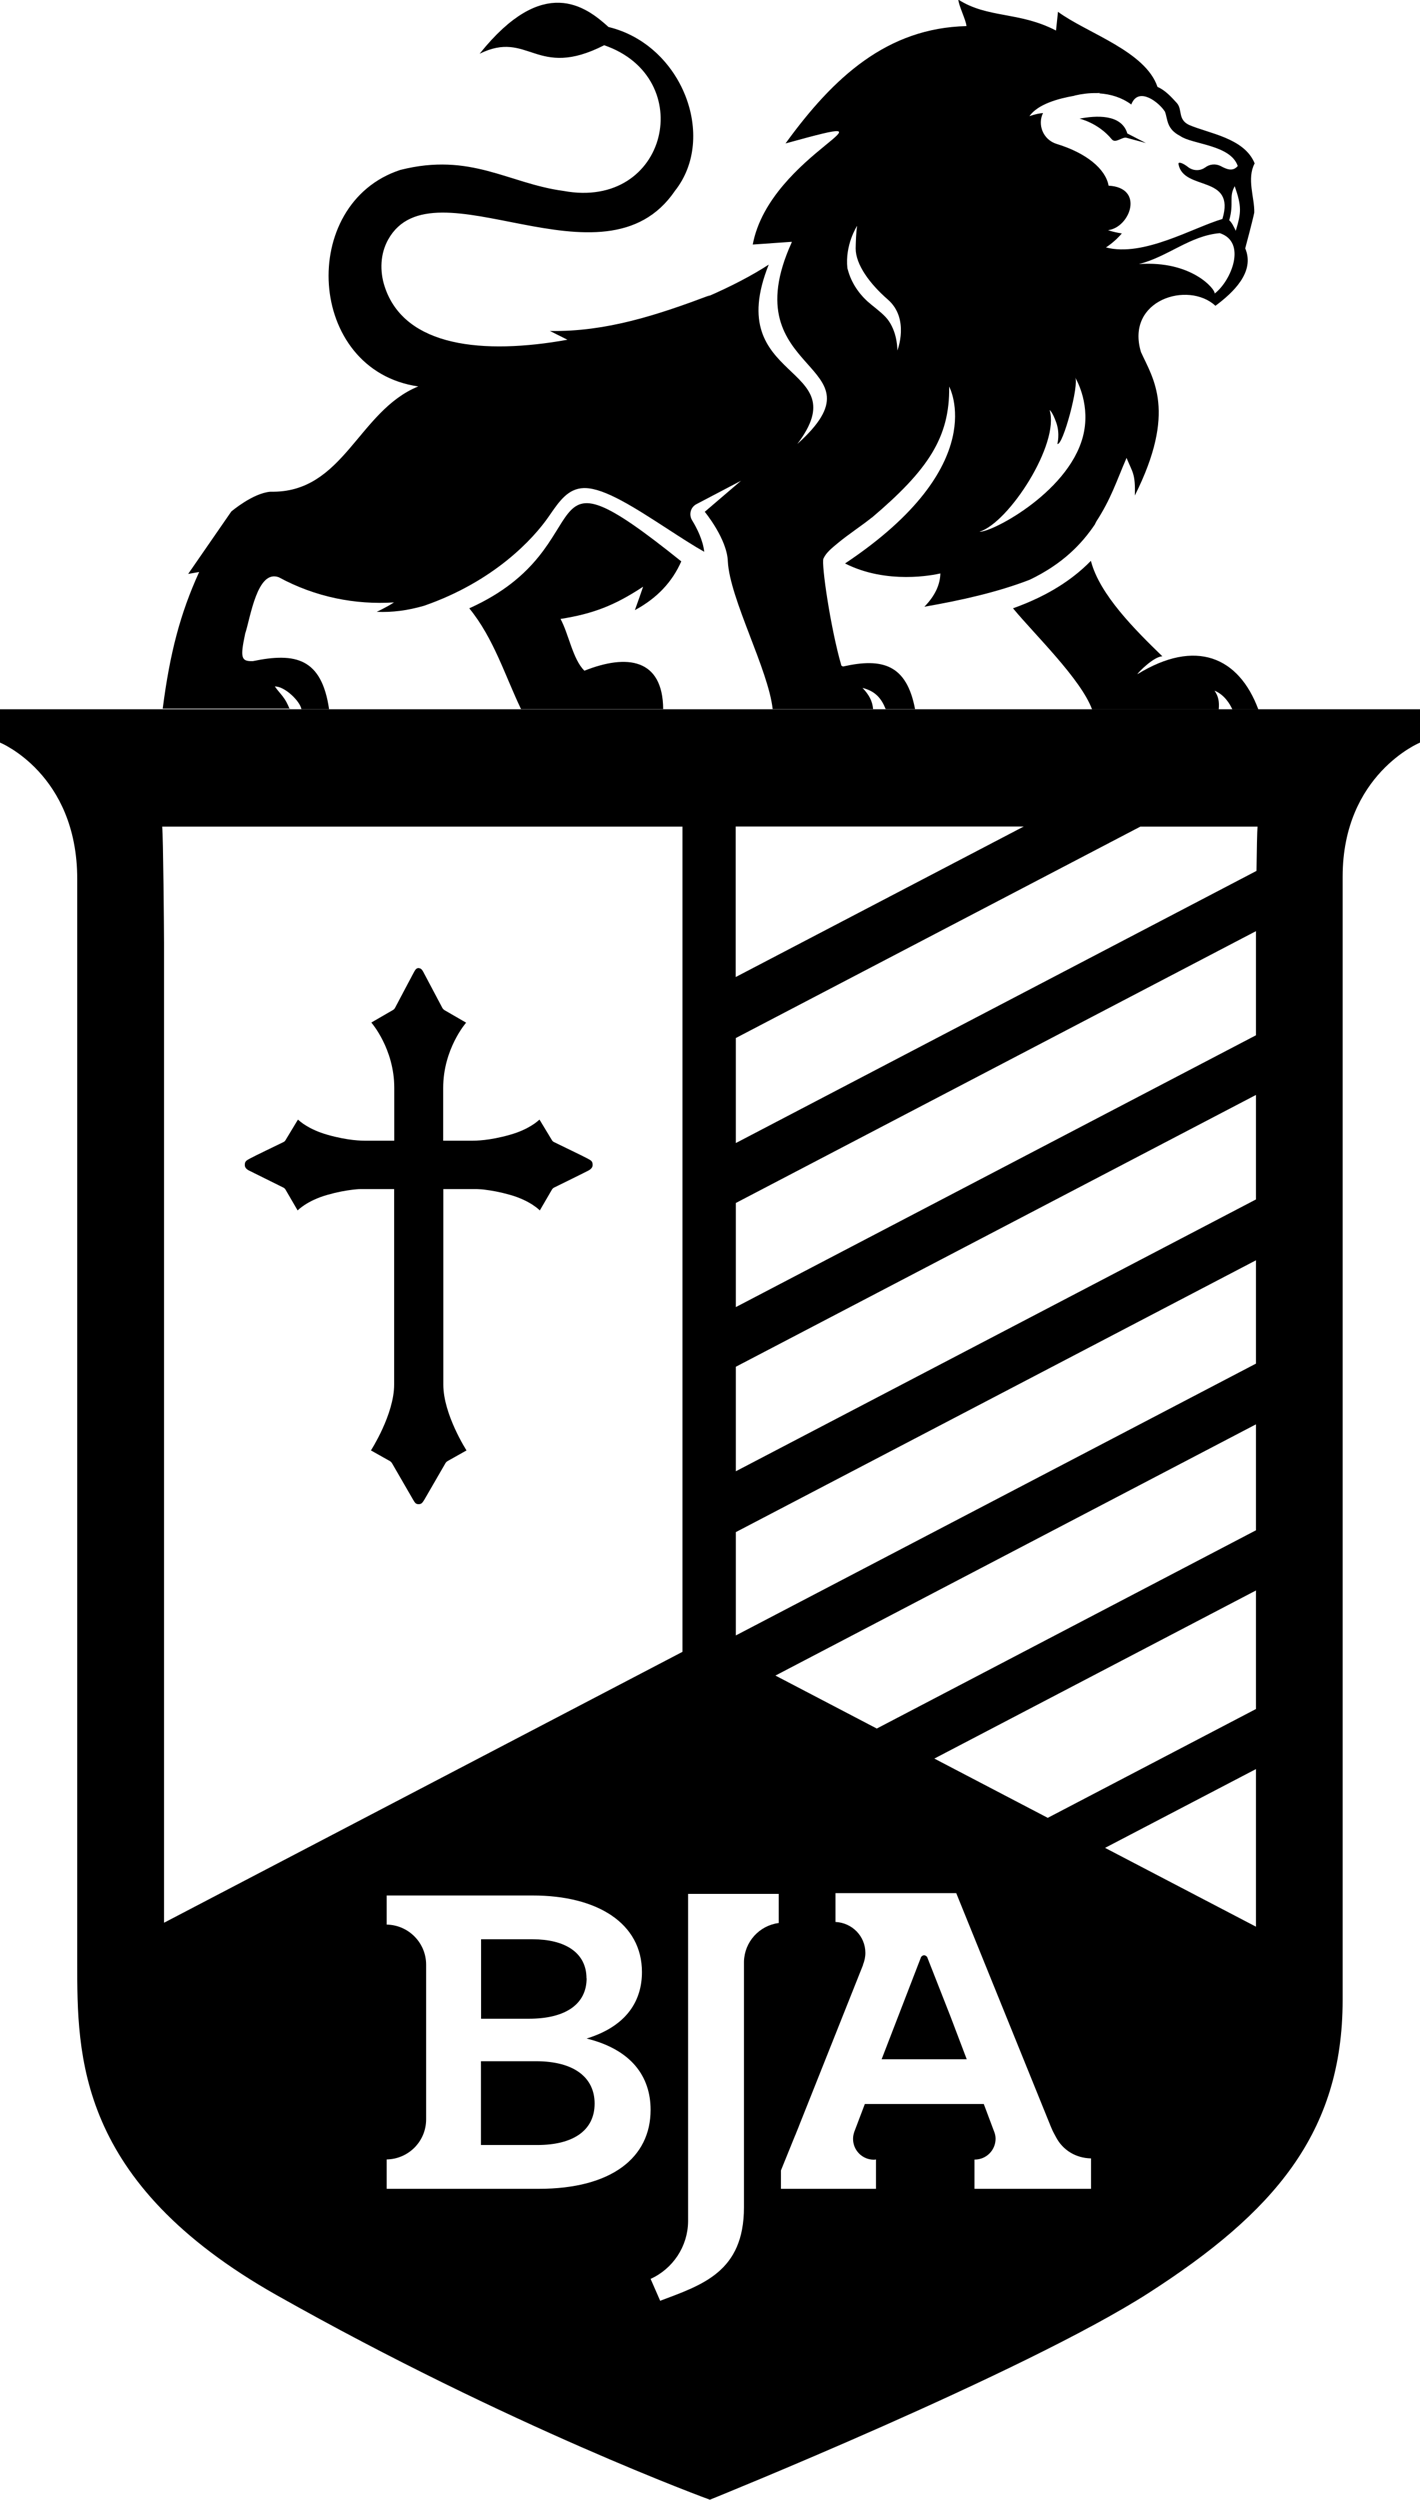
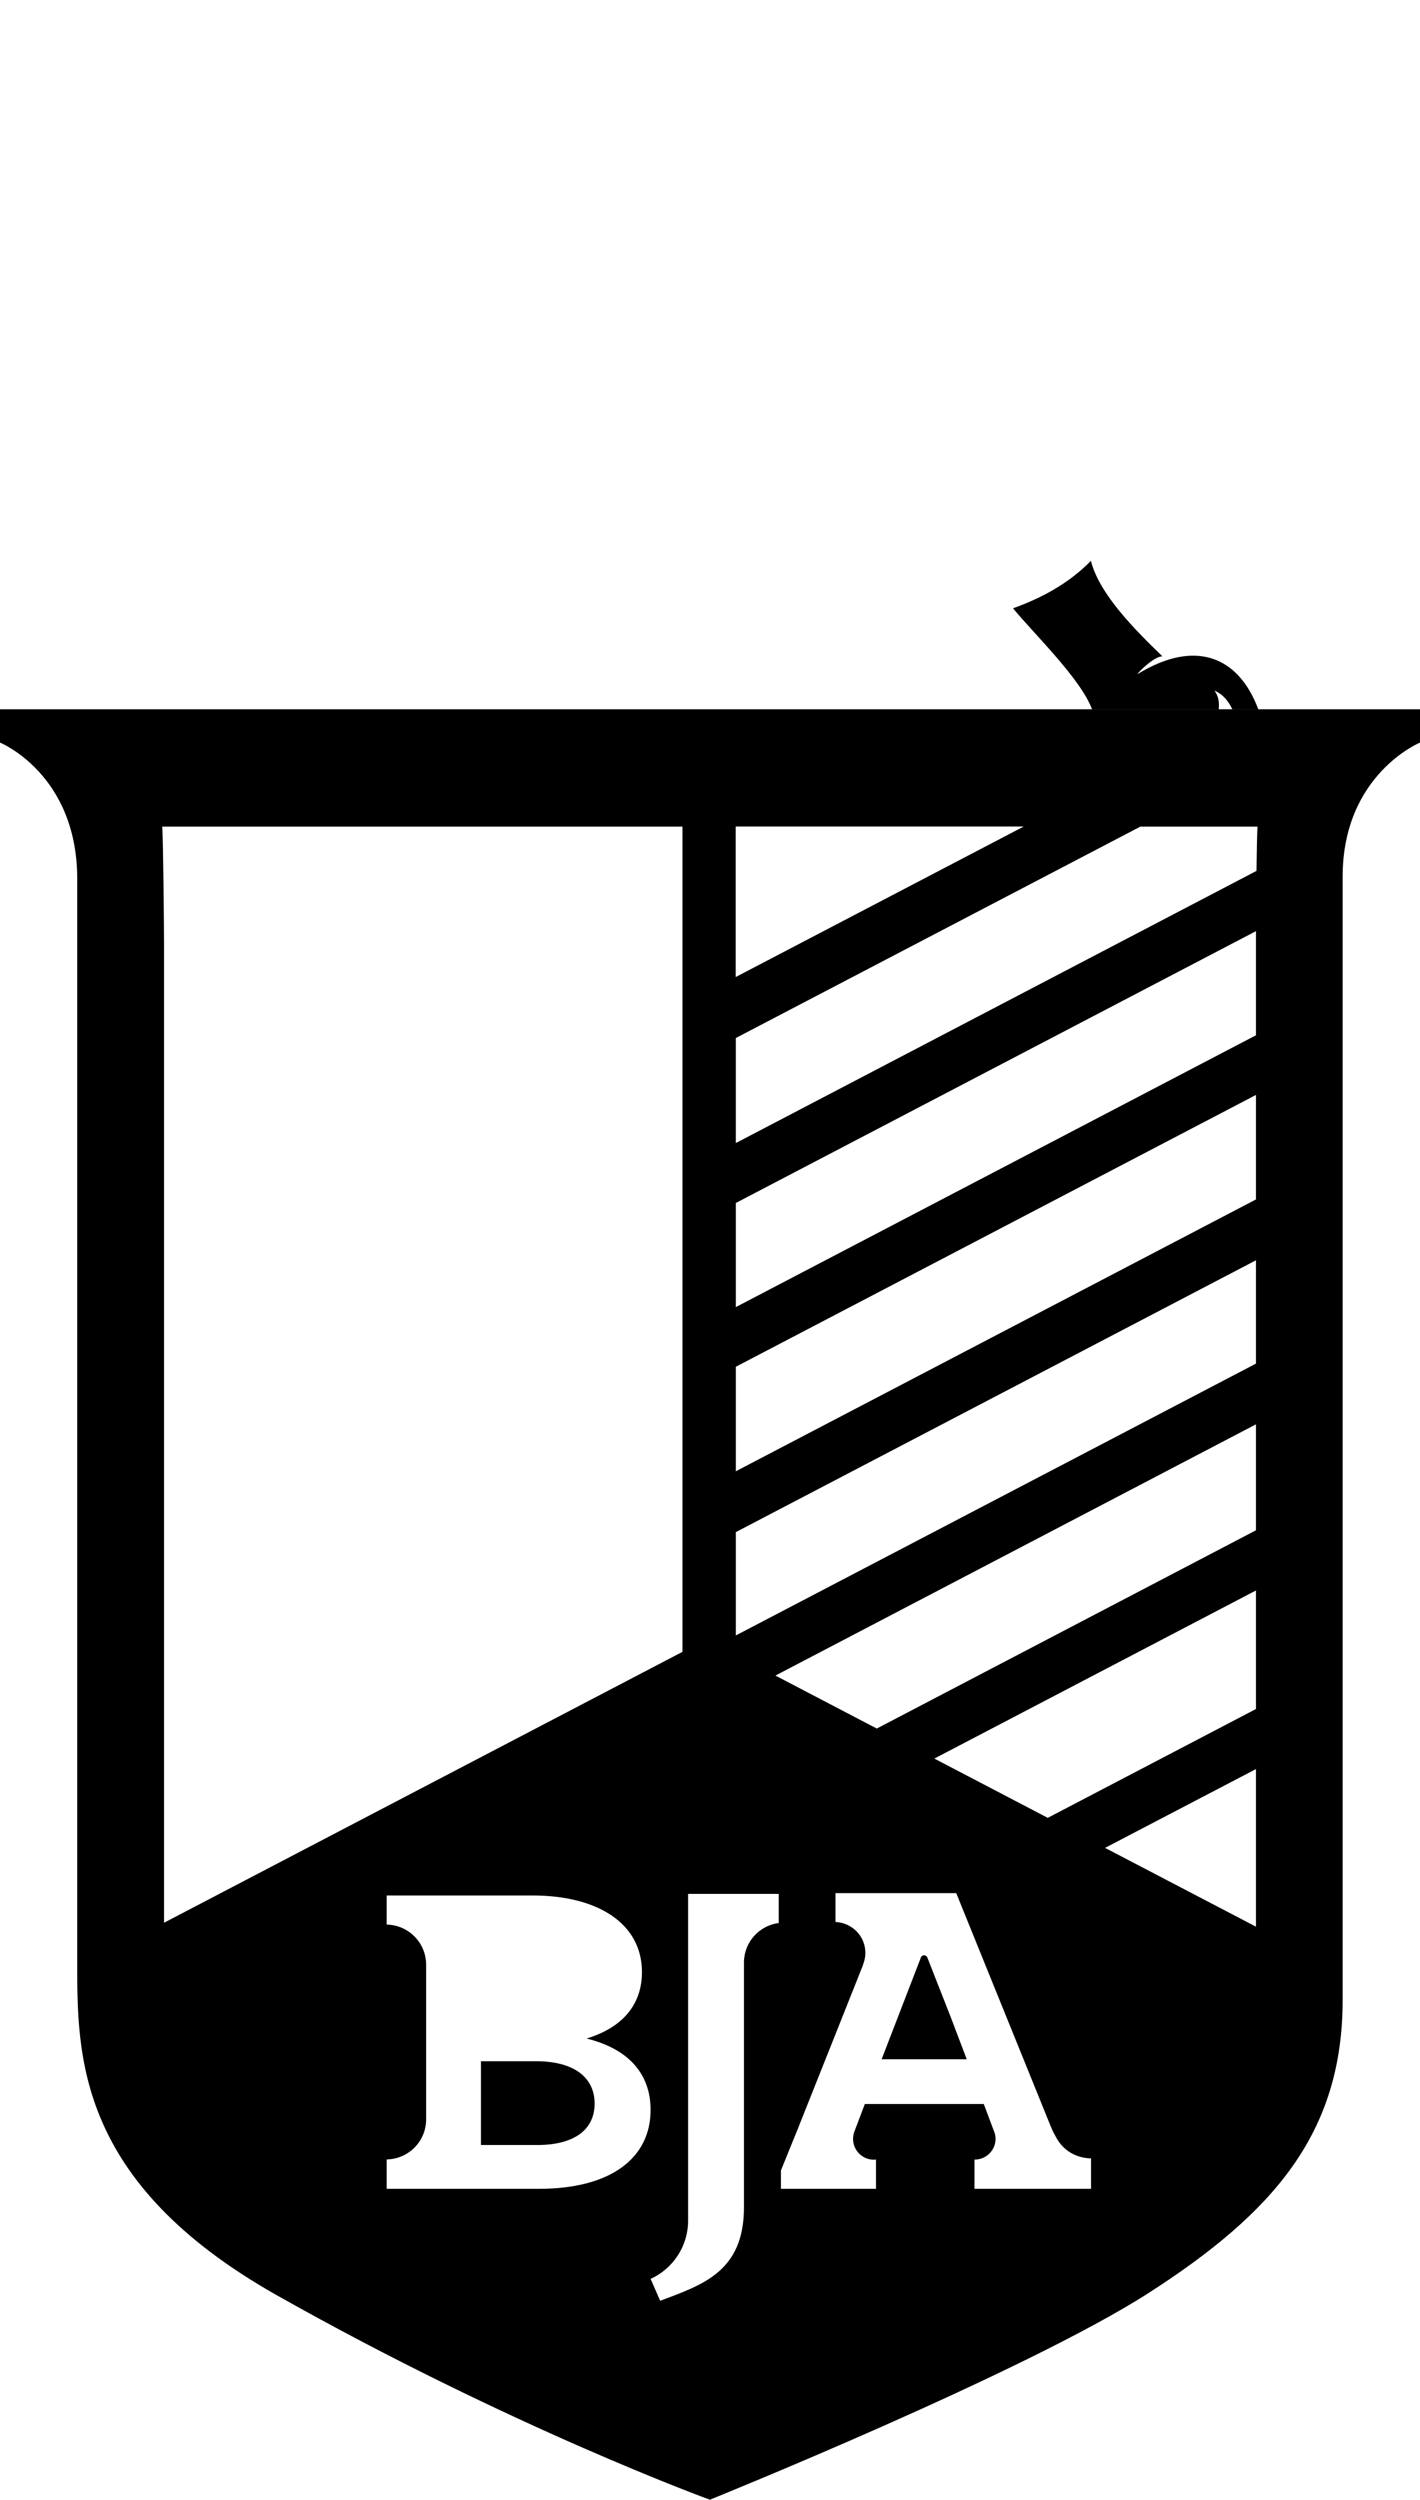
<svg xmlns="http://www.w3.org/2000/svg" id="Layer_2" viewBox="0 0 108.3 190.63">
  <g id="Layer_1-2">
    <path d="m86.75,51.41c.03-.11,1.24-1.34,1.9-1.36-2.04-1.98-4.79-4.7-5.45-7.28-1.32,1.35-3.17,2.63-5.94,3.62,1.63,1.98,5.17,5.38,6.03,7.71h9.66c.05-.61-.02-.98-.32-1.43.75.31,1.17,1.01,1.36,1.43h1.98c-1.49-4.01-4.78-5.42-9.23-2.68Z" />
-     <path d="m84.79,10.62c.29.36.81-.22,1.14-.11l1.47.4-1.42-.73c-.45-1.51-2.42-1.37-3.65-1.13,0,0,1.42.31,2.46,1.57Z" />
-     <path d="m51.97,42.82c-12.1-9.72-5.62-1.17-16.18,3.57,1.87,2.29,2.73,5.15,3.95,7.69h10.84c-.03-3.87-2.77-4.22-6.01-2.93-.89-.88-1.19-2.79-1.82-3.95,2.5-.39,4.17-1.05,6.3-2.46-.22.64-.39,1.13-.63,1.79,1.69-.91,2.85-2.15,3.54-3.72Z" />
-     <path d="m22.09,54.09c-.33-.91-.7-1.13-1.13-1.74.76-.02,1.94,1.14,2.03,1.74h2.11c-.57-3.89-2.55-4.35-5.82-3.67-.88.02-.98-.23-.58-2.1.4-1.21.91-4.91,2.56-4.3,2.8,1.52,5.83,2.11,8.79,1.92-.58.38-1.32.72-1.32.72,1.19.05,2.37-.1,3.63-.47,0,0,0,0,0,0,5.29-1.84,8.31-5.07,9.52-6.84.77-1.12,1.43-2.09,2.64-2.13.02,0,.04,0,.07,0,1.53,0,3.86,1.52,6.33,3.12.97.63,1.97,1.28,2.79,1.74-.1-.89-.55-1.79-.93-2.41-.26-.43-.11-.99.33-1.22l3.41-1.79-2.77,2.37s1.71,2.07,1.76,3.79c.16,2.88,3.09,8.24,3.42,11.26h7.66c-.05-.59-.29-1.08-.81-1.62,1,.25,1.45.82,1.77,1.62h2.24c-.64-3.38-2.46-3.94-5.5-3.25-.05-.03-.07-.04-.12-.07-.83-2.86-1.54-7.77-1.37-8.16.22-.48.66-.81,1.06-1.15.89-.74,1.81-1.32,2.63-1.98,0,0,0,0,0,.01,4.29-3.64,5.96-6.13,5.9-10,0,0,3.3,6-7.94,13.49,3.19,1.62,6.77.88,7.27.76-.02.84-.39,1.69-1.22,2.54,2.77-.48,5.59-1.11,8.04-2.06,2.52-1.21,3.96-2.73,4.96-4.21.04-.08.07-.16.12-.24,1.13-1.75,1.52-3.04,2.3-4.84.44,1.09.69,1.19.63,2.87,3.22-6.42,1.38-8.93.47-10.94-1.2-3.98,3.6-5.45,5.68-3.53,1.33-.99,3.04-2.57,2.27-4.38,0,0,.56-2.08.69-2.73.03-1.13-.59-2.58.03-3.75-.79-1.95-3.52-2.28-5.02-2.94-.87-.43-.46-1.17-.93-1.68-.38-.41-.86-.96-1.46-1.21-.92-2.74-5.38-4.1-7.59-5.73l-.15,1.43c-2.81-1.46-5.2-.92-7.45-2.36.03.48.59,1.57.62,2.02-6.04.15-10.12,3.87-13.8,8.95,9.92-2.74-1.19.72-2.5,7.71l2.97-.21s0,.05,0,.05c-4.66,10.26,7.48,9.04.43,15.37,4.66-6.16-5.81-4.61-2.18-13.68-1.24.81-2.86,1.66-4.71,2.46.08-.04.16-.08.24-.13-3.96,1.49-7.91,2.81-12.22,2.73l1.34.67c-6.4,1.15-12.43.57-13.94-4.05-.39-1.19-.34-2.51.27-3.6,3.44-6.14,16.44,4.28,21.87-3.71,3.24-4.1.53-11.14-5.07-12.49-1.73-1.57-4.97-4.04-9.83,2.04,3.75-1.85,4.3,2,9.5-.65,7.17,2.47,4.88,12.59-3.11,11.11-4.21-.57-7.06-2.96-12.44-1.6-7.82,2.56-7.16,15.28,1.37,16.51-4.61,1.88-5.68,8.16-11.28,8.03-1.34.11-2.98,1.51-2.98,1.51l-3.29,4.76.84-.15c-1.44,3.16-2.23,6.16-2.78,10.42h9.71Zm70.55-31.71c.06-.31-1.75-2.53-5.78-2.24,2.24-.57,3.88-2.16,6.17-2.36,2.07.68.89,3.61-.38,4.6Zm1.61-4.78c-.14-.28-.3-.64-.5-.8.38-1.35-.05-1.77.42-2.6.54,1.57.5,2,.08,3.4Zm-12.3-10.31c.55-.13,1.11-.2,1.65-.19.19-.01.3-.01.3-.01l-.07.03c.88.06,1.72.31,2.45.85.55-1.43,2.15-.13,2.57.55.22.6.11,1.31,1.16,1.85.91.65,3.84.66,4.39,2.29-.39.46-.86.24-1.31,0-.38-.19-.83-.15-1.17.11,0,0,0,0-.02.01-.39.28-.92.25-1.29-.04-.38-.3-.77-.45-.73-.22.39,2.08,4.38.77,3.35,4.18-2.25.66-6.02,2.92-8.88,2.17.48-.32.89-.69,1.21-1.07-.69-.1-1.05-.25-1.05-.25,1.67-.19,2.81-3.24.04-3.39-.23-1.29-1.72-2.5-3.95-3.18-1.08-.33-1.48-1.51-1.05-2.36-.23.02-.56.07-1.04.24.64-.91,2.17-1.34,3.44-1.56Zm-1.9,23.98s.2.09.51.96c.3.87.08,1.62.08,1.62.41.22,1.71-4.61,1.35-5.08,0,0,1.13,1.8.69,4.13h0c-.84,4.46-7.03,7.72-7.98,7.65,2.24-.68,6.14-6.71,5.35-9.28Zm-14.68-14.03s0,0,0,.01c-.08.44-.1,1.22-.11,1.67v.03c0,1.22,1.06,2.68,2.45,3.89,1.69,1.47.73,3.89.73,3.89,0,0,.03-1.24-.64-2.23-.29-.44-.82-.84-1.35-1.27-.8-.64-1.42-1.48-1.73-2.46-.03-.1-.06-.21-.09-.31-.2-1.79.73-3.22.73-3.22Z" />
    <path d="m0,54.09v2.54s5.89,2.39,5.89,10.4v82.61c0,7.12-.05,16.77,15.21,25.39,17.82,10.06,33.04,15.6,33.04,15.6,0,0,23.97-9.67,33.47-15.77,9.5-6.11,14.79-12.16,14.79-22.34v-85.66c0-7.8,5.9-10.23,5.9-10.23v-2.54H0Zm56.11,8.94h21.97l-21.97,11.48v-11.48ZM12.51,146.63v-74.75c0-.82-.06-8.09-.14-8.84h39.68v62.93l-39.54,20.66Zm28.59,20.29h-11.61v-2.24c1.67-.03,3.01-1.38,3.01-3.06,0,0,0-.01,0-.02h0v-11.77h0s0,0,0,0c0-1.67-1.34-3.03-3.01-3.06v-2.22h11.13c4.96,0,8.34,2.13,8.34,5.84,0,2.13-1.1,4.11-4.22,5.07,3.42.84,4.88,2.9,4.88,5.44,0,3.64-2.98,6.02-8.52,6.02Zm18.28-20.27c-1.47.2-2.6,1.43-2.64,2.94h0v.04s0,.03,0,.04,0,.03,0,.04v18.62c0,4.92-3.16,5.91-6.39,7.13l-.73-1.67c1.67-.76,2.84-2.44,2.86-4.39,0,0,0,0,0,0v-.03s0,0,0,0,0,0,0,0v-21.61s0-3.33,0-3.33h6.91v2.24Zm23.85,20.27h-6.58,0s-2.04,0-2.04,0h-.29v-2.23s.01,0,.02,0c.88,0,1.59-.71,1.59-1.59,0-.19-.04-.36-.1-.52l-.11-.29-.69-1.84h-9.07l-.8,2.11h0c-.06.17-.1.35-.1.55,0,.88.71,1.59,1.59,1.59.05,0,.11-.01.16-.02v2.24h-2.3,0s-4.95,0-4.95,0v-1.4s1.07-2.64,1.07-2.64c0-.02.02-.03.02-.04l.25-.62.05-.13h0s4.86-12.21,4.86-12.21c0,0,0-.02.01-.03v-.02s0,0,0,0c.11-.28.18-.58.18-.9,0-1.28-1.01-2.3-2.28-2.36v-2.2h9.21l7.22,17.82s.04.1.11.25l.02.05h0c.06.11.11.23.2.38l.07.13c.51.96,1.49,1.58,2.66,1.6v2.32Zm12.56-19.99l-11.51-6.01,11.51-6.01v12.03Zm0-16.6l-15.88,8.3-8.65-4.52,24.53-12.82v9.04Zm0-13.63l-28.92,15.12-7.73-4.04,36.65-19.16v8.08Zm0-12.71l-39.67,20.73v-7.88l39.67-20.73v7.88Zm0-12.52l-39.67,20.73v-7.97l39.67-20.73v7.97Zm0-19.77v7.25l-39.67,20.73v-7.94l39.67-20.73c0,.33,0,.58,0,.69Zm.05-5.29l-39.72,20.76v-8.01l30.85-16.12h8.94c-.03.3-.06,1.75-.08,3.38Z" />
    <path d="m40.87,157.19h-4.19v6.39h4.3c2.72,0,4.37-1.1,4.37-3.16,0-1.95-1.51-3.23-4.48-3.23Z" />
-     <path d="m44.73,150.87c0-1.95-1.62-2.98-4.11-2.98h-3.93v6.06h3.64c2.79,0,4.41-1.1,4.41-3.09Z" />
    <path d="m70.71,149.24c-.06-.07-.14-.13-.23-.13-.1,0-.17.06-.23.13l-3.01,7.8h6.49l-1.23-3.24-1.79-4.56Z" />
-     <path d="m31.91,73.83c.2,0,.28.12.38.3.09.16,1.16,2.2,1.44,2.72.04.08.1.14.18.19l1.64.95s-1.75,1.99-1.75,4.98v4.02h.01-.01s1.9,0,2.19,0,1.32,0,2.9-.45c1.42-.4,2.12-1.03,2.25-1.16h0s0,0,0,0l.06.09h0s0,0,0,0l.9,1.49c.04.06.09.11.16.14.44.22,2.22,1.07,2.49,1.22.31.17.45.21.45.52,0,.17-.1.3-.31.42-.18.1-2.13,1.06-2.62,1.3h0c-.07.03-.13.09-.17.15h0s-.93,1.6-.93,1.6c0,0-.69-.74-2.27-1.19-.78-.22-1.41-.33-1.9-.39-.2-.03-.41-.04-.63-.05-.04,0-.07,0-.1,0-.05,0-.09,0-.14,0-.06,0-.1,0-.16,0-.36,0-2.16,0-2.16,0h0v14.91c0,2.28,1.77,5.02,1.77,5.02l-1.44.81h0c-.07.04-.13.1-.17.17-.28.49-1.44,2.49-1.59,2.75-.15.24-.22.37-.45.37h0s0,0,0,0c0,0,0,0,0,0h-.01s0,0,0,0c-.22,0-.29-.13-.43-.37-.15-.26-1.31-2.26-1.59-2.75-.04-.07-.1-.13-.17-.17h0s-1.44-.81-1.44-.81c0,0,1.77-2.74,1.77-5.02v-14.91h0s-1.81,0-2.16,0c-.05,0-.1,0-.16,0-.05,0-.09,0-.14,0-.03,0-.06,0-.1,0-.22,0-.43.03-.63.05-.49.06-1.13.17-1.9.39-1.58.45-2.27,1.19-2.27,1.19l-.93-1.6h0c-.04-.06-.1-.12-.17-.15h0c-.49-.24-2.44-1.21-2.62-1.3-.21-.11-.31-.25-.31-.42,0-.3.14-.35.45-.52.27-.15,2.04-1,2.49-1.22.07-.03.12-.08.16-.14l.9-1.49h0s0,0,0,0l.06-.09h0s0,0,0,0c.13.13.83.76,2.25,1.16,1.58.45,2.61.45,2.9.45s2.19,0,2.19,0h-.01s.01-.01.01-.01v-4.02c0-2.99-1.75-4.98-1.75-4.98l1.64-.95c.08-.04.14-.11.18-.19.27-.52,1.35-2.55,1.44-2.72.1-.18.18-.3.37-.3h.01Z" />
  </g>
</svg>